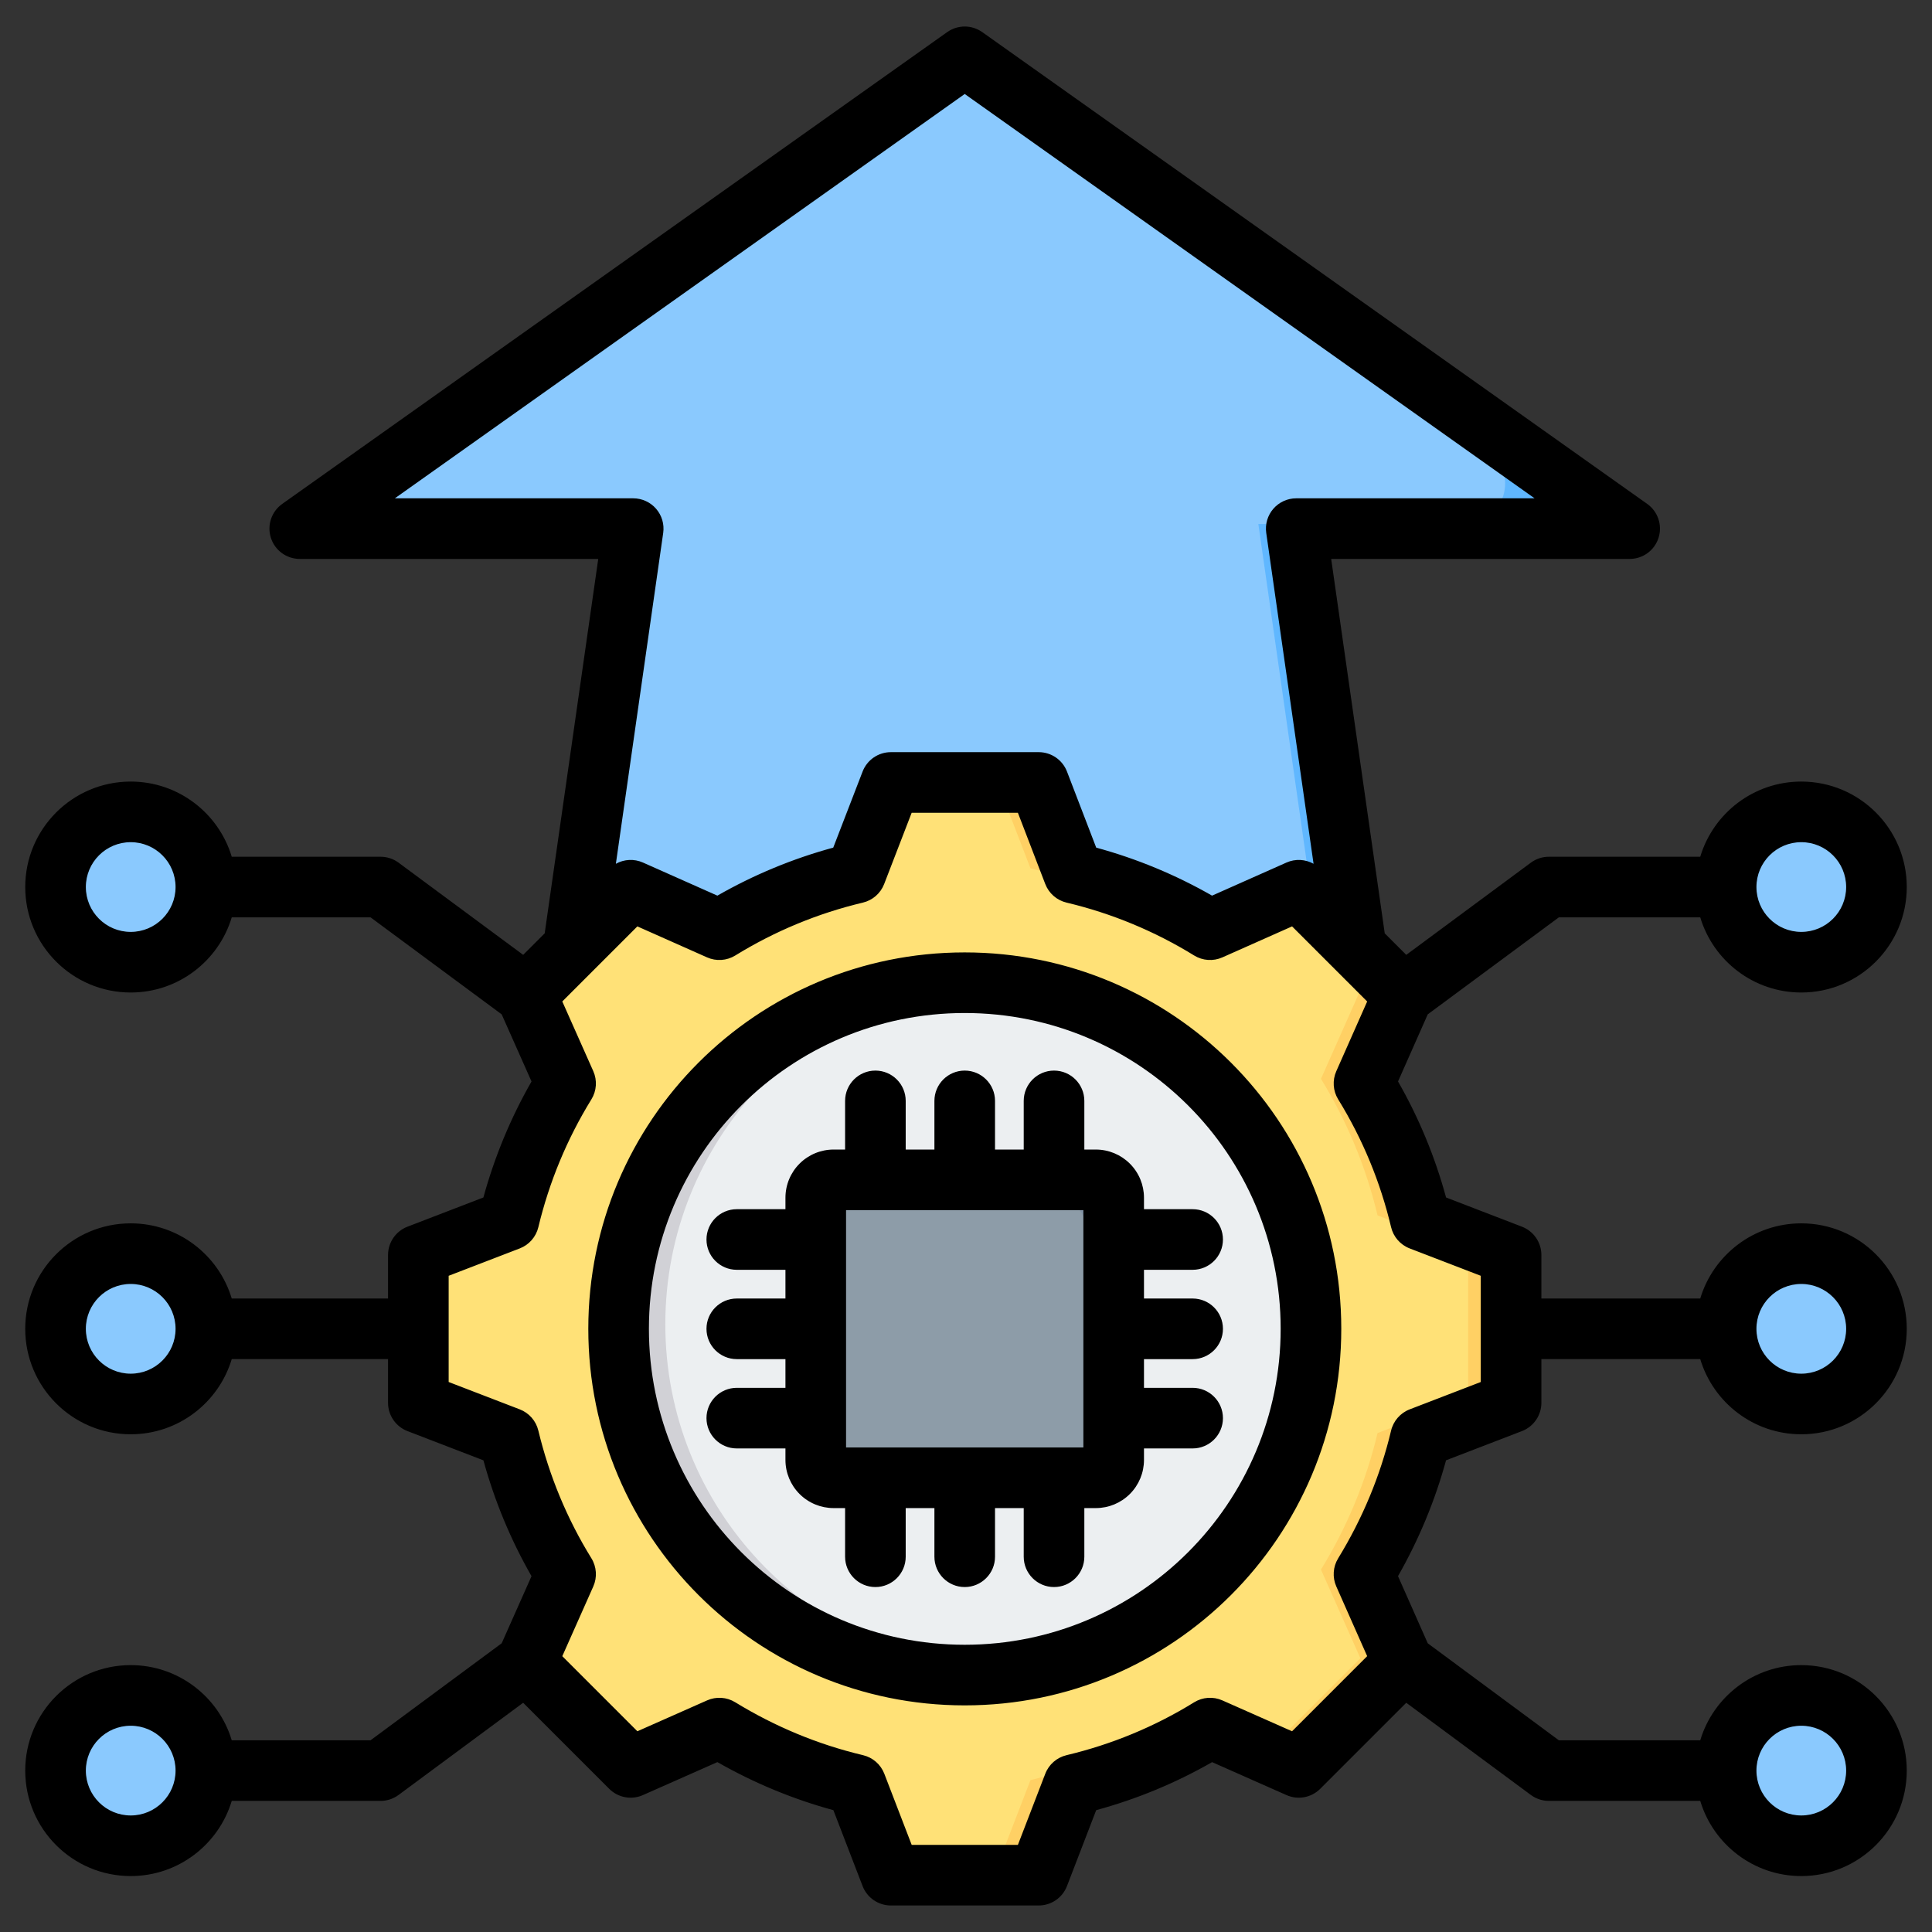
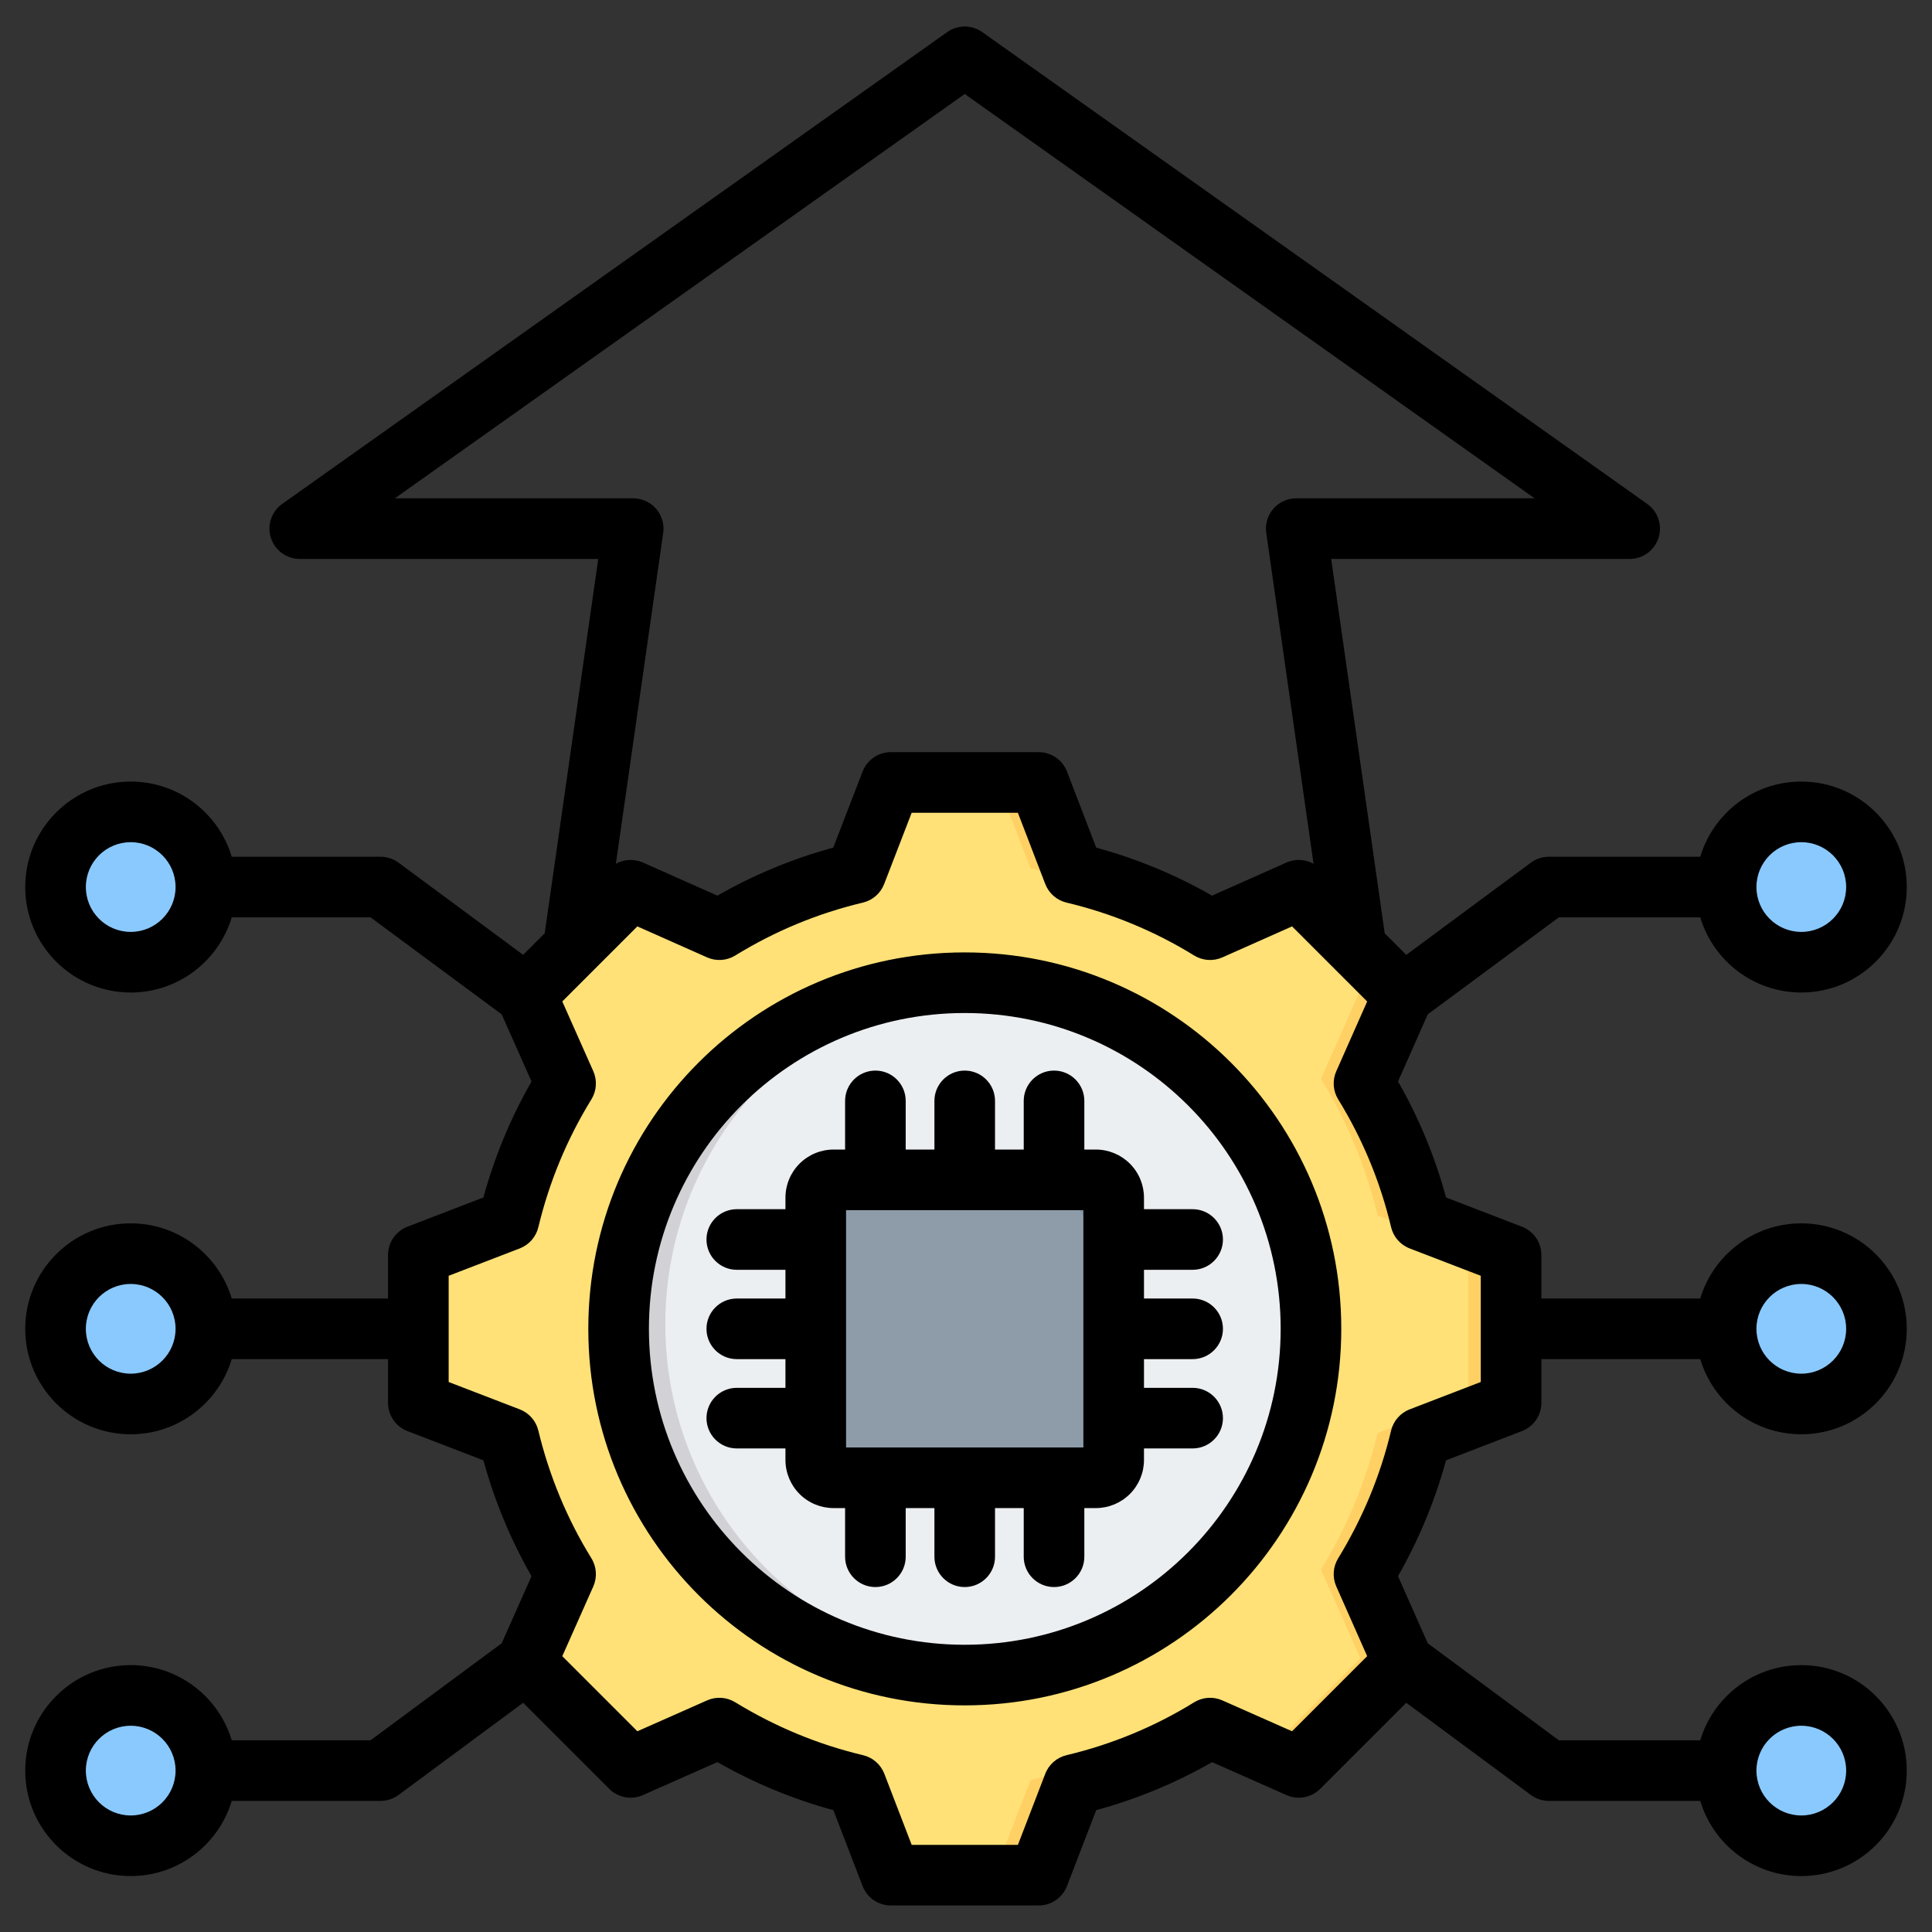
<svg xmlns="http://www.w3.org/2000/svg" clip-rule="evenodd" fill-rule="evenodd" stroke-linejoin="round" stroke-miterlimit="2" viewBox="0 0 510 510">
  <rect x="0" y="0" width="510" height="510" fill="#333333" stroke="none" />
  <g>
    <g>
      <g>
-         <path d="m167.148 138.321h-54.453c-4.657 0-8.779-3.013-10.193-7.45s.204-9.279 4.002-11.974l141.966-100.727c3.708-2.63 8.673-2.63 12.381 0l141.966 100.727c3.798 2.695 5.416 7.537 4.002 11.974s-5.536 7.45-10.193 7.45h-54.453l19.183 134.113h-213.39z" fill="#8ac9fe" />
-         <path d="m249.661 17.437c3.533-1.869 7.867-1.625 11.19.733l141.966 100.727c3.798 2.695 5.416 7.537 4.002 11.974s-5.536 7.45-10.193 7.45h-10c4.657 0 8.779-3.013 10.193-7.45s-.204-9.279-4.002-11.974l-141.966-100.727c-.384-.272-.782-.517-1.19-.733zm92.512 120.884 19.183 134.113h-10l-19.183-134.113z" fill="#60b7ff" />
-       </g>
+         </g>
      <g>
        <path d="m34.502 213.092c10.951 0 19.842 8.891 19.842 19.842s-8.891 19.842-19.842 19.842-19.841-8.891-19.841-19.842 8.89-19.842 19.841-19.842zm440.996 0c10.951 0 19.841 8.891 19.841 19.842s-8.89 19.842-19.841 19.842-19.842-8.891-19.842-19.842 8.891-19.842 19.842-19.842zm-440.996 233.237c10.951 0 19.842 8.891 19.842 19.842s-8.891 19.842-19.842 19.842-19.841-8.891-19.841-19.842 8.89-19.842 19.841-19.842zm440.996 0c10.951 0 19.841 8.891 19.841 19.842s-8.89 19.842-19.841 19.842-19.842-8.891-19.842-19.842 8.891-19.842 19.842-19.842zm-440.996-116.618c10.951 0 19.842 8.891 19.842 19.842s-8.891 19.841-19.842 19.841-19.841-8.89-19.841-19.841 8.89-19.842 19.841-19.842zm440.996 0c10.951 0 19.841 8.891 19.841 19.842s-8.89 19.841-19.841 19.841-19.842-8.89-19.842-19.841 8.891-19.842 19.842-19.842z" fill="#8ac9fe" />
        <path d="m31.286 213.352c1.047-.171 2.121-.26 3.216-.26 10.951 0 19.842 8.891 19.842 19.842s-8.891 19.842-19.842 19.842c-1.095 0-2.169-.089-3.216-.26 9.424-1.539 16.625-9.726 16.625-19.582s-7.201-18.043-16.625-19.582zm440.995 0c1.047-.171 2.122-.26 3.217-.26 10.951 0 19.841 8.891 19.841 19.842s-8.89 19.842-19.841 19.842c-1.095 0-2.17-.089-3.217-.26 9.424-1.539 16.626-9.726 16.626-19.582s-7.202-18.043-16.626-19.582zm-440.995 233.237c1.047-.171 2.121-.26 3.216-.26 10.951 0 19.842 8.891 19.842 19.842s-8.891 19.842-19.842 19.842c-1.095 0-2.169-.089-3.216-.26 9.424-1.539 16.625-9.726 16.625-19.582s-7.201-18.043-16.625-19.582zm440.995 0c1.047-.171 2.122-.26 3.217-.26 10.951 0 19.841 8.891 19.841 19.842s-8.89 19.842-19.841 19.842c-1.095 0-2.17-.089-3.217-.26 9.424-1.539 16.626-9.726 16.626-19.582s-7.202-18.043-16.626-19.582zm-440.995-116.618c1.047-.171 2.121-.26 3.216-.26 10.951 0 19.842 8.891 19.842 19.842s-8.891 19.841-19.842 19.841c-1.095 0-2.169-.089-3.216-.259 9.424-1.539 16.625-9.726 16.625-19.582s-7.201-18.043-16.625-19.582zm440.995 0c1.047-.171 2.122-.26 3.217-.26 10.951 0 19.841 8.891 19.841 19.842s-8.89 19.841-19.841 19.841c-1.095 0-2.17-.089-3.217-.259 9.424-1.539 16.626-9.726 16.626-19.582s-7.202-18.043-16.626-19.582z" fill="#60b7ff" />
      </g>
      <g>
        <path d="m283.378 229.207c12.744 3.032 24.909 8.075 36.052 14.942l23.427-10.393 27.601 27.601-10.393 23.427c6.866 11.142 11.909 23.307 14.942 36.052l23.904 9.2v39.05l-23.904 9.201c-3.033 12.727-8.076 24.892-14.942 36.035l10.393 23.426-27.601 27.619-23.427-10.41c-11.143 6.866-23.308 11.926-36.052 14.959l-9.201 23.887h-39.05l-9.2-23.904c-12.728-3.033-24.893-8.076-36.035-14.942l-23.427 10.41-27.618-27.619 10.41-23.409c-6.866-11.16-11.927-23.325-14.959-36.052l-23.887-9.201v-39.05l23.887-9.2c3.032-12.745 8.093-24.91 14.959-36.052l-10.41-23.427 27.618-27.601 23.41 10.393c11.159-6.867 23.324-11.91 36.052-14.942l9.2-23.904h39.05z" fill="#ffe177" />
        <path d="m334.985 237.248 7.872-3.492 27.601 27.601-10.393 23.427c6.866 11.142 11.909 23.307 14.942 36.052l23.904 9.2v39.05l-23.904 9.201c-3.033 12.727-8.076 24.892-14.942 36.035l10.393 23.426-27.601 27.619-7.872-3.493 24.126-24.126-10.411-23.426c6.867-11.143 11.91-23.308 14.943-36.035l23.904-9.201v-39.05l-23.904-9.2c-3.033-12.745-8.076-24.91-14.943-36.052l10.411-23.427zm-172.013 0 3.493-3.492 23.41 10.393c-1.653.92-3.289 1.874-4.89 2.879zm120.406-8.041c12.744 3.032 24.909 8.075 36.052 14.942l-6.458 2.879c-11.142-6.866-28.214-14.789-40.958-17.821l-9.201-23.904h11.364zm-93.486 225.75-23.427 10.41-3.493-3.493 22.013-9.78c1.601.988 3.237 1.943 4.907 2.863zm129.538 0c-11.143 6.866-23.308 11.926-36.052 14.959l-9.201 23.887h-11.364l9.201-23.887c12.744-3.033 29.816-10.956 40.975-17.822z" fill="#ffd064" />
        <path d="m254.651 258.153c50.486 0 91.41 40.923 91.41 91.409 0 50.467-40.924 91.391-91.41 91.391-50.467 0-91.39-40.924-91.39-91.391 0-50.486 40.923-91.409 91.39-91.409z" fill="#eceff1" />
        <path d="m254.651 258.153c2.08 0 4.141.074 6.202.222-47.589 3.176-85.226 42.781-85.226 91.187 0 48.388 37.637 87.993 85.226 91.186-2.061.13-4.122.205-6.202.205-50.467 0-91.39-40.924-91.39-91.391 0-50.486 40.923-91.409 91.39-91.409z" fill="#d1d1d6" />
      </g>
      <g>
        <path d="m289.274 310.231c1.249 0 2.446.496 3.329 1.379.884.883 1.38 2.081 1.38 3.33v69.226c0 1.248-.496 2.446-1.38 3.329-.883.884-2.08 1.38-3.329 1.38h-69.226c-1.249 0-2.447-.496-3.33-1.38-.883-.883-1.379-2.081-1.379-3.329v-69.226c0-1.249.496-2.447 1.379-3.33s2.081-1.379 3.33-1.379z" fill="#8d9ca8" />
        <path d="m215.339 317.975v-3.035c0-1.249.496-2.447 1.379-3.33s2.081-1.379 3.33-1.379h69.226c1.249 0 2.446.496 3.329 1.379.884.883 1.38 2.081 1.38 3.33v69.226c0 1.248-.496 2.446-1.38 3.329-.883.884-2.08 1.38-3.329 1.38h-3.036v-66.191c0-1.248-.496-2.446-1.379-3.329-.883-.884-2.081-1.38-3.33-1.38z" fill="#8192a5" />
      </g>
    </g>
    <path d="m61.176 242.156c-3.441 11.472-14.088 19.842-26.674 19.842-15.366 0-27.841-12.476-27.841-27.842s12.475-27.842 27.841-27.842c12.586 0 23.233 8.37 26.674 19.842h39.279c1.713 0 3.381.55 4.758 1.569l32.891 24.333 5.682-5.682c2.282-15.954 14.136-98.834 14.136-98.834h-78.793c-3.482 0-6.565-2.252-7.622-5.57-1.058-3.318.153-6.939 2.993-8.954l175.531-124.543c2.773-1.967 6.486-1.967 9.259 0l175.531 124.543c2.841 2.015 4.051 5.636 2.993 8.954-1.057 3.318-4.139 5.57-7.622 5.57h-78.793l14.136 98.834 5.682 5.682 32.892-24.333c1.377-1.019 3.045-1.569 4.758-1.569h39.957c3.441-11.472 14.088-19.842 26.674-19.842 15.366 0 27.841 12.476 27.841 27.842s-12.475 27.842-27.841 27.842c-12.586 0-23.233-8.37-26.674-19.842h-37.32l-34.612 25.606c-2.194 4.954-7.846 17.714-7.847 17.714 5.514 9.634 9.769 19.908 12.681 30.63l20.034 7.71c3.088 1.189 5.126 4.157 5.126 7.466v11.493h41.938c3.441-11.473 14.088-19.842 26.674-19.842 15.366 0 27.841 12.475 27.841 27.842 0 15.366-12.475 27.841-27.841 27.841-12.586 0-23.233-8.369-26.674-19.841h-41.938v11.531c0 3.309-2.038 6.277-5.126 7.466 0 0-20.039 7.712-20.038 7.711-2.917 10.689-7.192 20.953-12.681 30.58l7.851 17.724 34.612 25.606h37.32c3.441-11.472 14.088-19.842 26.674-19.842 15.366 0 27.841 12.476 27.841 27.842s-12.475 27.842-27.841 27.842c-12.586 0-23.233-8.37-26.674-19.842h-39.957c-1.713 0-3.381-.55-4.758-1.569l-32.892-24.333-22.714 22.714c-2.338 2.338-5.873 2.997-8.896 1.657 0 0-19.643-8.7-19.642-8.7-9.609 5.51-19.899 9.764-30.595 12.675l-7.712 20.036c-1.189 3.089-4.156 5.127-7.466 5.127h-39.023c-3.31 0-6.278-2.038-7.467-5.127 0 0-7.71-20.035-7.71-20.034-10.719-2.917-20.99-7.193-30.62-12.684l-19.657 8.707c-3.023 1.34-6.559.681-8.897-1.657l-22.714-22.714-32.891 24.333c-1.377 1.019-3.045 1.569-4.758 1.569h-39.279c-3.441 11.472-14.088 19.842-26.674 19.842-15.366 0-27.841-12.476-27.841-27.842s12.475-27.842 27.841-27.842c12.586 0 23.233 8.37 26.674 19.842h36.641l34.617-25.61c2.2-4.947 7.875-17.711 7.875-17.71-5.508-9.606-9.763-19.892-12.698-30.585l-20.049-7.716c-3.089-1.189-5.127-4.157-5.127-7.466v-11.531h-41.259c-3.441 11.472-14.088 19.841-26.674 19.841-15.366 0-27.841-12.475-27.841-27.841 0-15.367 12.475-27.842 27.841-27.842 12.586 0 23.233 8.369 26.674 19.842h41.259v-11.493c0-3.309 2.038-6.277 5.127-7.466 0 0 20.046-7.715 20.045-7.714 2.937-10.719 7.193-20.989 12.704-30.62l-7.877-17.716-34.617-25.61zm101.399-14.14c2.163-1.208 4.811-1.365 7.15-.325 0 0 19.644 8.734 19.643 8.735 9.63-5.511 19.897-9.764 30.588-12.675l7.749-20.082c1.191-3.085 4.157-5.12 7.464-5.12h39.023c3.311 0 6.28 2.04 7.468 5.131l7.712 20.073c10.689 2.911 20.953 7.163 30.581 12.672l19.643-8.734c2.34-1.04 4.988-.883 7.15.325l-12.492-87.341c-.328-2.296.356-4.621 1.875-6.374 1.52-1.752 3.725-2.759 6.044-2.759h62.919l-150.431-106.733-150.431 106.733h62.918c2.319 0 4.524 1.007 6.044 2.759 1.519 1.753 2.204 4.078 1.875 6.374zm113.345 5.335-7.224-18.802h-28.039l-7.26 18.813c-.949 2.459-3.049 4.293-5.614 4.903-11.903 2.829-23.256 7.532-33.689 13.961-2.248 1.385-5.035 1.572-7.447.499 0 0-18.401-8.181-18.401-8.181s-19.816 19.816-19.816 19.816l8.181 18.4c1.073 2.413.886 5.2-.499 7.447-6.433 10.44-11.137 21.8-14.004 33.747-.615 2.559-2.449 4.653-4.906 5.599l-18.767 7.223v28.037l18.767 7.223c2.455.944 4.289 3.036 4.904 5.593 2.867 11.908 7.568 23.301 14 33.702 1.391 2.249 1.58 5.041.505 7.458 0 0-8.181 18.4-8.181 18.4l19.822 19.822 18.405-8.152c2.404-1.065 5.177-.881 7.419.493 10.439 6.395 21.795 11.14 33.741 13.97 2.57.609 4.673 2.446 5.622 4.911l7.223 18.767h28.037l7.223-18.767c.948-2.463 3.049-4.3 5.616-4.91 11.9-2.828 23.285-7.527 33.679-13.954 2.246-1.389 5.033-1.58 7.448-.51l18.405 8.152 19.827-19.828-8.152-18.405c-1.065-2.403-.881-5.177.493-7.419 6.396-10.44 11.141-21.797 13.971-33.707.611-2.567 2.447-4.669 4.91-5.616l18.767-7.223v-28.037l-18.767-7.223c-2.464-.949-4.302-3.052-4.911-5.622-2.828-11.939-7.531-23.291-13.96-33.724-1.383-2.244-1.571-5.026-.503-7.436l8.152-18.405s-19.822-19.822-19.822-19.822l-18.4 8.181c-2.413 1.073-5.199.886-7.447-.499-10.434-6.429-21.786-11.132-33.69-13.961-2.569-.61-4.671-2.449-5.618-4.914zm-21.266 18.06c54.897 0 99.409 44.46 99.409 99.357 0 54.896-44.513 99.409-99.409 99.409-54.897 0-99.357-44.512-99.357-99.409 0-54.899 44.458-99.357 99.357-99.357zm0 16c-46.058 0-83.357 37.299-83.357 83.357 0 46.059 37.298 83.409 83.357 83.409 46.06 0 83.409-37.349 83.409-83.409 0-46.059-37.35-83.357-83.409-83.357zm-47.315 67.786h-12.846c-4.415 0-8-3.584-8-8 0-4.415 3.585-8 8-8h12.846v-3.035c0-3.371 1.339-6.604 3.722-8.987 2.383-2.384 5.616-3.723 8.987-3.723h3.035v-12.845c0-4.415 3.585-8 8-8 4.416 0 8 3.585 8 8v12.845h7.578v-12.845c0-4.415 3.584-8 8-8 4.415 0 8 3.585 8 8v12.845h7.577v-12.845c0-4.415 3.585-8 8-8s8 3.585 8 8v12.845h3.036c3.37 0 6.603 1.339 8.986 3.723 2.384 2.383 3.723 5.616 3.723 8.987v3.035h12.845c4.415 0 8 3.585 8 8 0 4.416-3.585 8-8 8h-12.845v7.578h12.845c4.415 0 8 3.584 8 8 0 4.415-3.585 8-8 8h-12.845v7.577h12.845c4.415 0 8 3.584 8 8 0 4.415-3.585 8-8 8h-12.845v3.035c0 3.371-1.339 6.604-3.723 8.987-2.383 2.384-5.616 3.723-8.986 3.723h-3.036v12.845c0 4.415-3.585 8-8 8s-8-3.585-8-8v-12.845h-7.577v12.845c0 4.415-3.585 8-8 8-4.416 0-8-3.585-8-8v-12.845h-7.578v12.845c0 4.415-3.584 8-8 8-4.415 0-8-3.585-8-8v-12.845h-3.035c-3.371 0-6.604-1.339-8.987-3.723-2.383-2.383-3.722-5.616-3.722-8.987v-3.035h-12.846c-4.415 0-8-3.585-8-8 0-4.416 3.585-8 8-8h12.846v-7.577h-12.846c-4.415 0-8-3.585-8-8 0-4.416 3.585-8 8-8h12.846zm78.644-15.745h-62.644v62.645h62.644zm-251.481 19.481c-6.535 0-11.841 5.306-11.841 11.842 0 6.535 5.306 11.841 11.841 11.841 6.536 0 11.842-5.306 11.842-11.841 0-6.536-5.306-11.842-11.842-11.842zm0-116.619c-6.535 0-11.841 5.306-11.841 11.842s5.306 11.842 11.841 11.842c6.536 0 11.842-5.306 11.842-11.842s-5.306-11.842-11.842-11.842zm440.996 0c-6.536 0-11.842 5.306-11.842 11.842s5.306 11.842 11.842 11.842c6.535 0 11.841-5.306 11.841-11.842s-5.306-11.842-11.841-11.842zm0 233.237c-6.536 0-11.842 5.306-11.842 11.842s5.306 11.842 11.842 11.842c6.535 0 11.841-5.306 11.841-11.842s-5.306-11.842-11.841-11.842zm0-116.618c-6.536 0-11.842 5.306-11.842 11.842 0 6.535 5.306 11.841 11.842 11.841 6.535 0 11.841-5.306 11.841-11.841 0-6.536-5.306-11.842-11.841-11.842zm-440.996 116.618c-6.535 0-11.841 5.306-11.841 11.842s5.306 11.842 11.841 11.842c6.536 0 11.842-5.306 11.842-11.842s-5.306-11.842-11.842-11.842z" />
  </g>
</svg>